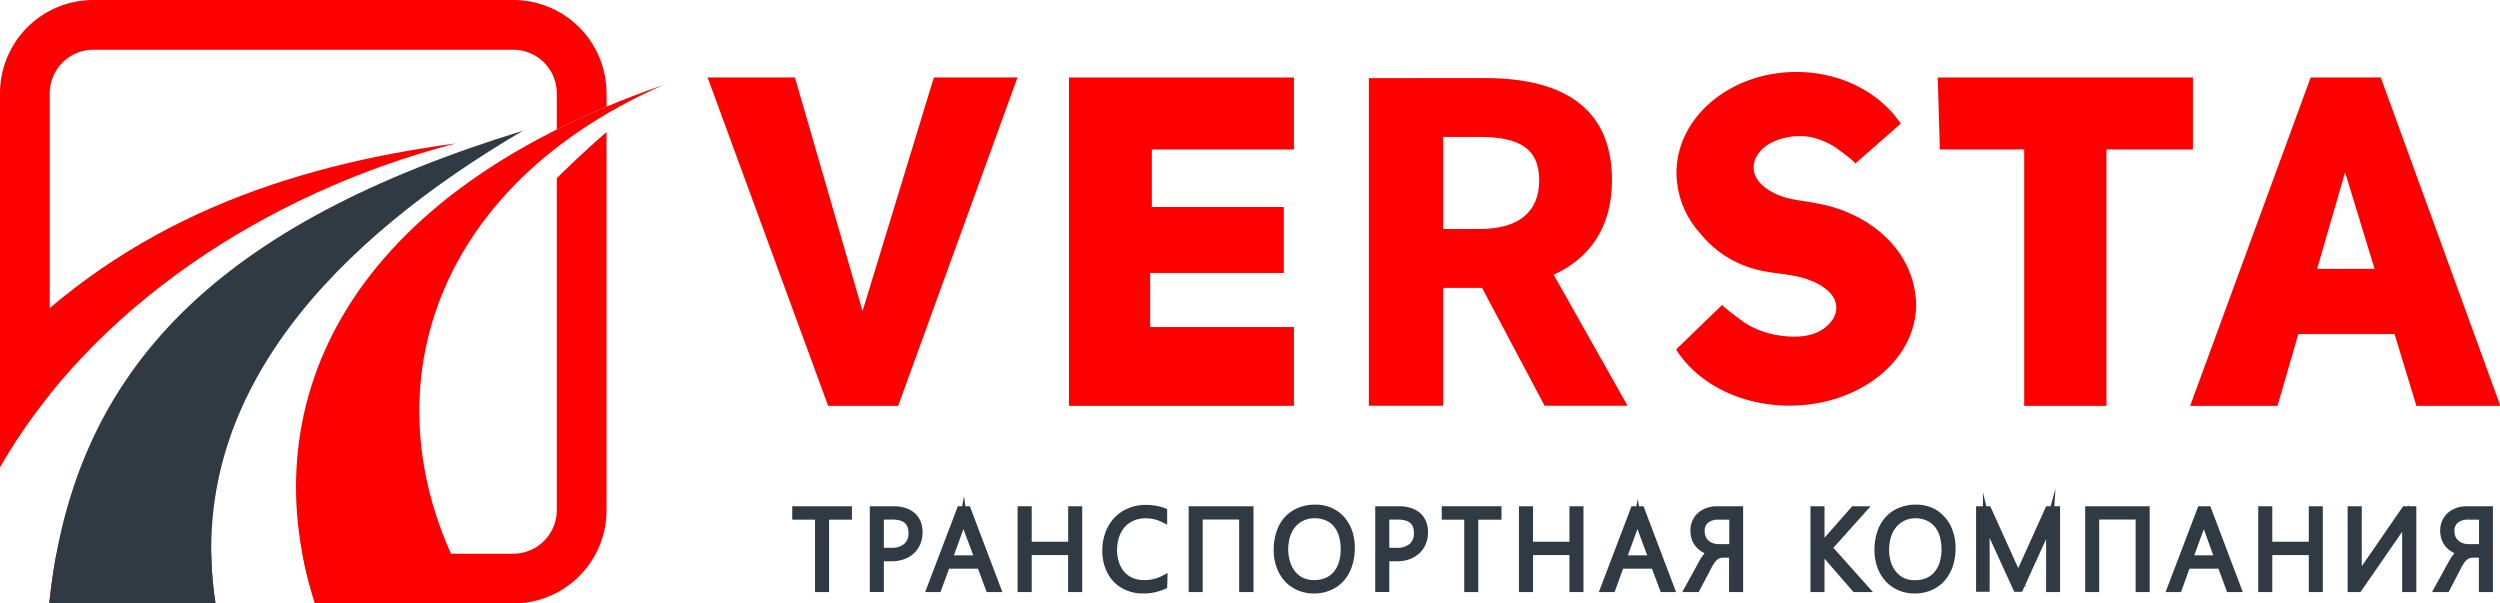
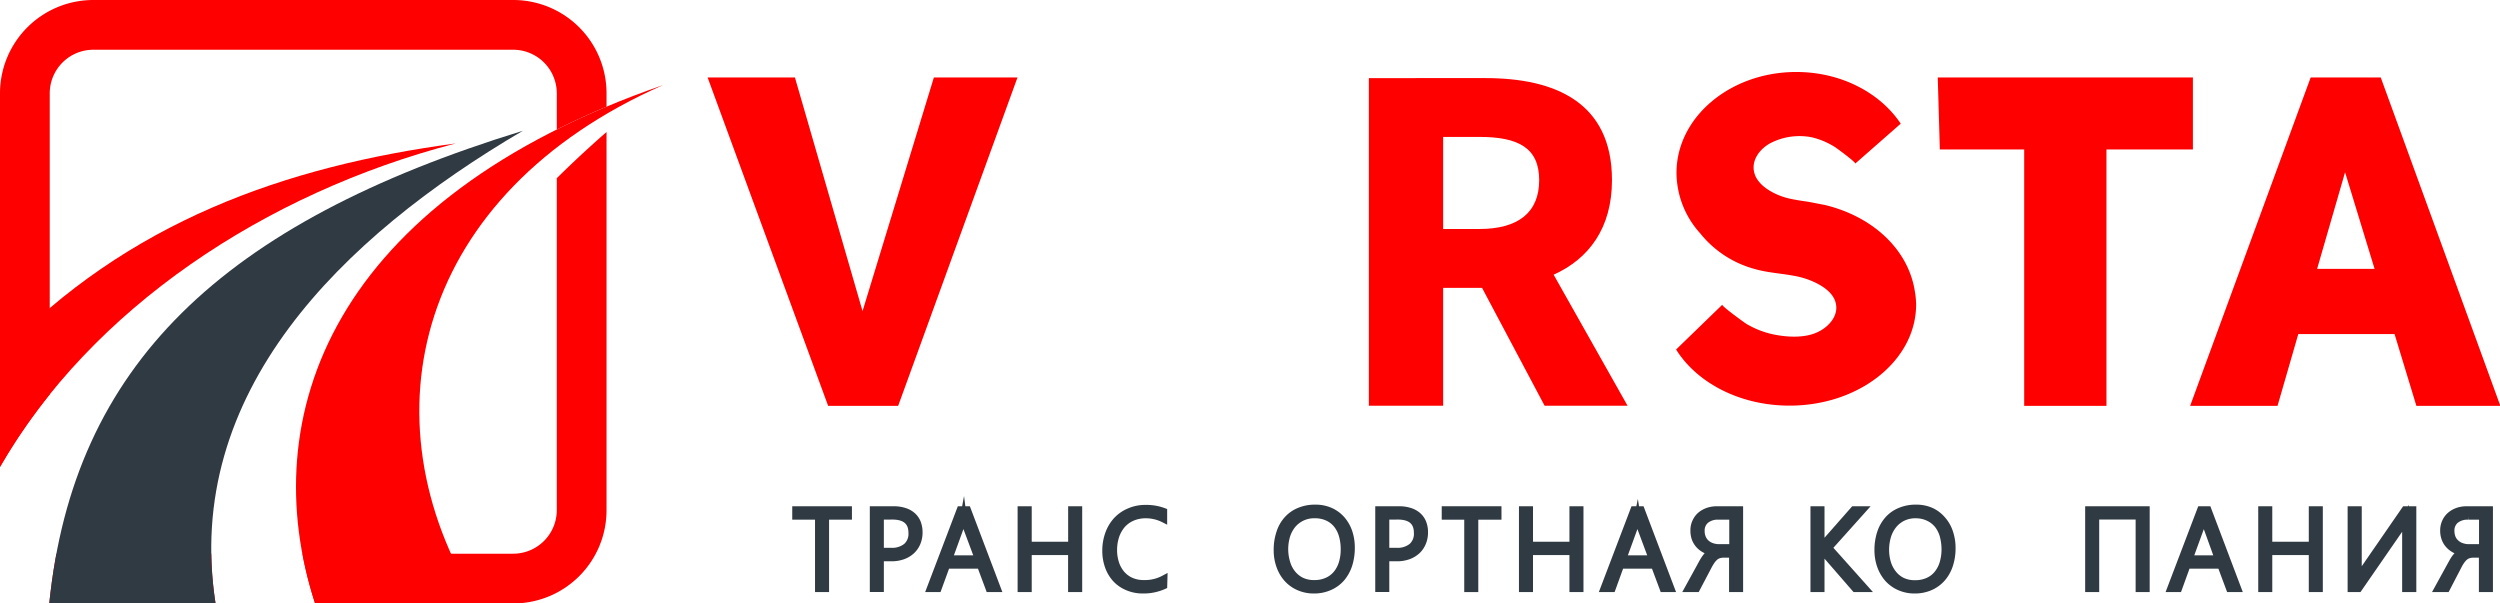
<svg xmlns="http://www.w3.org/2000/svg" viewBox="0 0 371.95 89.78">
  <defs>
    <style>.cls-1{fill:red;}.cls-2,.cls-3{fill:#303a43;}.cls-3{stroke:#303a43;stroke-miterlimit:10;}</style>
  </defs>
  <title>Ресурс 1</title>
  <g id="Слой_2" data-name="Слой 2">
    <g id="Слой_1-2" data-name="Слой 1">
      <path class="cls-1" d="M8.39,82.38Q7.72,86,7.33,89.78H32.07a52.68,52.68,0,0,1-.63-7.4Z" />
      <path class="cls-1" d="M82.84,26.51V75.9a6.49,6.49,0,0,1-6.48,6.48H45a60.37,60.37,0,0,0,1.89,7.4H76.36A13.87,13.87,0,0,0,90.24,75.9V19.64Q86.39,23,82.84,26.51Z" />
      <path class="cls-1" d="M82.84,13.88v5.39c2.35-1.18,4.81-2.31,7.4-3.4v-2A13.88,13.88,0,0,0,76.36,0H13.88A13.89,13.89,0,0,0,0,13.88V69.47a86,86,0,0,1,7.4-10.8V13.88A6.49,6.49,0,0,1,13.88,7.4H76.36A6.49,6.49,0,0,1,82.84,13.88Z" />
      <path class="cls-1" d="M71.05,89.78c-17.3-27.72-9-61,27.64-77.14C49.32,29.78,37.81,61.88,46.87,89.78Z" />
      <path class="cls-2" d="M7.33,89.78H32.07C27.21,58.47,50.72,35.34,77.8,19.45,32.89,33.26,10.92,54.44,7.33,89.78Z" />
      <path class="cls-1" d="M0,52.82V69.47C13.54,45.92,39.44,28.7,67.8,21.34,42.57,24.72,19,32.92,0,52.82Z" />
      <g id="Текст">
        <g id="Название">
          <polygon class="cls-1" points="105.28 11.53 123.21 60.38 133.63 60.38 151.38 11.53 138.94 11.53 128.33 46.29 118.27 11.53 105.28 11.53" />
-           <polygon class="cls-1" points="159.04 11.53 159.04 60.38 192.51 60.38 192.51 48.66 171.12 48.66 171.12 40.61 191 40.61 191 30.8 171.37 30.8 171.37 22.24 192.51 22.24 192.51 11.53 159.04 11.53" />
          <path class="cls-1" d="M285.08,45.41s0,0,0-.07a11.63,11.63,0,0,0-.17-1.88c-.94-6.38-6.36-11.32-13.56-13-.15,0-2-.41-2.81-.51h0c-.86-.13-1.72-.26-2.57-.47-1.62-.4-4-1.51-4.8-3.29-.93-2.19.71-4.17,2.45-5a9.44,9.44,0,0,1,6-.75,11.44,11.44,0,0,1,3.4,1.45c.32.21,3.13,2.27,3,2.45l6.77-5.94c-3.05-4.59-8.87-7.69-15.54-7.69-9.84,0-17.82,6.74-17.82,15a13.5,13.5,0,0,0,3.52,9,15.6,15.6,0,0,0,8,5.28c2.18.65,4.49.69,6.71,1.2,1.77.41,4.43,1.53,5.26,3.32,1,2.2-.79,4.19-2.71,5s-4.47.66-6.56.2a13.31,13.31,0,0,1-3.73-1.47c-.36-.21-3.85-2.74-3.67-2.91L249.37,52c3.09,4.95,9.48,8.35,16.88,8.35,10.35,0,18.75-6.67,18.83-14.93h0S285.08,45.42,285.08,45.41Z" />
          <polygon class="cls-1" points="313.4 22.24 326.26 22.24 326.26 11.53 288.3 11.53 288.61 22.24 301.16 22.24 301.16 60.38 313.4 60.38 313.4 26.43 313.4 24.84 313.4 22.24" />
          <path class="cls-1" d="M359.51,60.38H372L354.21,11.53H343.78L325.85,60.38h13l3.09-10.68h14.32ZM344.74,40l4.16-14.37L353.29,40Z" />
          <path class="cls-1" d="M242.15,60.37l-11-19.5c5.21-2.35,8.68-6.9,8.68-14.07,0-11.59-8.49-15.18-18.82-15.18H203.66V60.37h11.05V42.83h5.79l9.31,17.54Zm-27.44-40h5.38c5.8,0,8.91,1.62,8.91,6.43s-3.11,7.27-8.91,7.27h-5.38Z" />
        </g>
        <path class="cls-3" d="M122.85,76.82V87.59h-1.09V76.82h-3.39v-1h7.88v1Z" />
        <path class="cls-3" d="M131,83v4.58h-1.09V75.82h3a5.16,5.16,0,0,1,1.64.23,3.28,3.28,0,0,1,1.21.66,2.81,2.81,0,0,1,.75,1.07,4,4,0,0,1,.25,1.45,3.94,3.94,0,0,1-.29,1.51,3.42,3.42,0,0,1-.82,1.2,3.82,3.82,0,0,1-1.31.79,5.06,5.06,0,0,1-1.75.28Zm0-6.19V82h1.56a3.36,3.36,0,0,0,2.31-.71,2.51,2.51,0,0,0,.79-2q0-2.49-2.91-2.49Z" />
        <path class="cls-3" d="M147.15,87.59l-1.3-3.48h-5l-1.27,3.48h-1.21l4.48-11.77h1.1l4.46,11.77Zm-3.59-9.71q-.06-.16-.12-.36a3,3,0,0,1-.1-.47h0a4.68,4.68,0,0,1-.11.47q-.06.2-.12.36l-1.9,5.24h4.31Z" />
        <path class="cls-3" d="M159.41,87.59V82.08H153v5.51H151.9V75.82H153V81.1h6.42V75.82h1.09V87.59Z" />
        <path class="cls-3" d="M173.16,87.16a7.37,7.37,0,0,1-3.12.64,5.69,5.69,0,0,1-2.26-.44A5,5,0,0,1,166,86.14a5.42,5.42,0,0,1-1.11-1.86,6.8,6.8,0,0,1-.39-2.34,7.25,7.25,0,0,1,.42-2.5,5.89,5.89,0,0,1,1.18-2A5.45,5.45,0,0,1,168,76.11a5.91,5.91,0,0,1,2.46-.49,7.33,7.33,0,0,1,2.69.46v1.17a5.9,5.9,0,0,0-2.7-.64,5,5,0,0,0-2,.4,4.33,4.33,0,0,0-1.5,1.09,5.17,5.17,0,0,0-.93,1.66,6.68,6.68,0,0,0-.32,2.09,6.33,6.33,0,0,0,.29,1.92,4.67,4.67,0,0,0,.85,1.57,4,4,0,0,0,1.4,1.07,4.59,4.59,0,0,0,1.95.39,6,6,0,0,0,3-.71Z" />
-         <path class="cls-3" d="M184.86,87.59V76.8h-6.42V87.59h-1.09V75.82H186V87.59Z" />
        <path class="cls-3" d="M195.49,87.8a5.45,5.45,0,0,1-2.29-.47,5,5,0,0,1-1.73-1.26,5.66,5.66,0,0,1-1.09-1.9,6.82,6.82,0,0,1-.38-2.33,7.85,7.85,0,0,1,.38-2.53,5.39,5.39,0,0,1,1.11-2,4.91,4.91,0,0,1,1.79-1.27,6,6,0,0,1,2.41-.46,5.41,5.41,0,0,1,2.25.45,5,5,0,0,1,1.69,1.24,5.64,5.64,0,0,1,1.07,1.87,7.21,7.21,0,0,1,.37,2.36,8.33,8.33,0,0,1-.36,2.49,5.92,5.92,0,0,1-1.08,2,5,5,0,0,1-1.75,1.31A5.63,5.63,0,0,1,195.49,87.8Zm.09-11.19a4.14,4.14,0,0,0-3.29,1.51,4.86,4.86,0,0,0-.85,1.63,6.94,6.94,0,0,0,0,3.9,4.59,4.59,0,0,0,.8,1.61,3.94,3.94,0,0,0,1.36,1.13,4.18,4.18,0,0,0,1.92.41,4.49,4.49,0,0,0,1.93-.38,3.77,3.77,0,0,0,1.4-1.06,4.66,4.66,0,0,0,.84-1.61,7,7,0,0,0,.28-2,7.44,7.44,0,0,0-.25-2,4.69,4.69,0,0,0-.78-1.62,3.74,3.74,0,0,0-1.35-1.1A4.41,4.41,0,0,0,195.58,76.61Z" />
        <path class="cls-3" d="M206.2,83v4.58h-1.09V75.82h3a5.16,5.16,0,0,1,1.64.23,3.28,3.28,0,0,1,1.21.66,2.81,2.81,0,0,1,.75,1.07,3.83,3.83,0,0,1,.25,1.45,3.94,3.94,0,0,1-.29,1.51,3.42,3.42,0,0,1-.82,1.2,3.82,3.82,0,0,1-1.31.79,5.06,5.06,0,0,1-1.75.28Zm0-6.19V82h1.56a3.34,3.34,0,0,0,2.31-.71,2.51,2.51,0,0,0,.79-2q0-2.49-2.91-2.49Z" />
        <path class="cls-3" d="M219.44,76.82V87.59h-1.09V76.82H215v-1h7.89v1Z" />
        <path class="cls-3" d="M234,87.59V82.08h-6.42v5.51h-1.09V75.82h1.09V81.1H234V75.82h1.09V87.59Z" />
        <path class="cls-3" d="M247.43,87.59l-1.3-3.48h-5l-1.26,3.48H238.6l4.48-11.77h1.1l4.46,11.77Zm-3.59-9.71q-.06-.16-.12-.36a4.8,4.8,0,0,1-.1-.47h0a4.58,4.58,0,0,1-.12.47c0,.13-.08.25-.11.36l-1.91,5.24h4.31Z" />
        <path class="cls-3" d="M251.13,87.59l2-3.64c.13-.25.26-.47.38-.66a5.63,5.63,0,0,1,.36-.51,2.33,2.33,0,0,1,.39-.38,1.86,1.86,0,0,1,.43-.25v0a4.14,4.14,0,0,1-1.12-.43,3.22,3.22,0,0,1-.85-.69,3.07,3.07,0,0,1-.54-.93,3.51,3.51,0,0,1-.18-1.15,2.92,2.92,0,0,1,.29-1.35,2.83,2.83,0,0,1,.77-1,3.58,3.58,0,0,1,1.11-.59,4.22,4.22,0,0,1,1.28-.19h3.39V87.59h-1.09V82.47h-1.3a2.41,2.41,0,0,0-.67.09,1.73,1.73,0,0,0-.56.28,3.35,3.35,0,0,0-.51.54,8,8,0,0,0-.51.84l-1.77,3.37Zm4.56-10.77a2.78,2.78,0,0,0-1.91.59,2,2,0,0,0-.66,1.61,2.54,2.54,0,0,0,.19,1,2.23,2.23,0,0,0,.54.77,2.42,2.42,0,0,0,.84.49,3.16,3.16,0,0,0,1.09.18h2V76.82Z" />
        <path class="cls-3" d="M276,87.59l-4.79-5.51-.26-.33h0v5.84h-1.09V75.82h1.09v5.54h0a1.09,1.09,0,0,1,.13-.17,2.09,2.09,0,0,1,.14-.17l4.58-5.2h1.39L272.1,81.5l5.44,6.09Z" />
        <path class="cls-3" d="M284.87,87.8a5.48,5.48,0,0,1-2.29-.47,5.08,5.08,0,0,1-1.73-1.26,5.83,5.83,0,0,1-1.09-1.9,7.07,7.07,0,0,1-.38-2.33,8.14,8.14,0,0,1,.38-2.53,5.55,5.55,0,0,1,1.12-2,4.83,4.83,0,0,1,1.79-1.27,5.92,5.92,0,0,1,2.41-.46,5.37,5.37,0,0,1,2.24.45A4.88,4.88,0,0,1,289,77.31a5.32,5.32,0,0,1,1.07,1.87,7.21,7.21,0,0,1,.38,2.36,8,8,0,0,1-.37,2.49A5.73,5.73,0,0,1,289,86a5.07,5.07,0,0,1-1.75,1.31A5.68,5.68,0,0,1,284.87,87.8ZM285,76.61a4.24,4.24,0,0,0-1.89.41,4.16,4.16,0,0,0-1.39,1.1,4.88,4.88,0,0,0-.86,1.63,7.07,7.07,0,0,0-.3,2,6.75,6.75,0,0,0,.26,1.92,4.78,4.78,0,0,0,.81,1.61,3.91,3.91,0,0,0,1.35,1.13,4.19,4.19,0,0,0,1.93.41,4.52,4.52,0,0,0,1.93-.38,3.74,3.74,0,0,0,1.39-1.06,4.66,4.66,0,0,0,.84-1.61,7,7,0,0,0,.29-2,7.87,7.87,0,0,0-.25-2,4.69,4.69,0,0,0-.78-1.62,3.87,3.87,0,0,0-1.36-1.1A4.38,4.38,0,0,0,285,76.61Z" />
-         <path class="cls-3" d="M304.92,87.59V79.46q0-.61.09-2h0c-.07.25-.14.46-.21.64s-.12.33-.17.45l-4.11,9H300l-4.11-9a8.27,8.27,0,0,1-.37-1.15h0c0,.25,0,.53,0,.86s0,.68,0,1.07v8.22H294.5V75.82h1.29l4,8.85c.09.19.17.38.25.57a5,5,0,0,1,.21.62h.05l.21-.6c.07-.18.14-.37.24-.58l4-8.86H306V87.59Z" />
        <path class="cls-3" d="M318.24,87.59V76.8h-6.42V87.59h-1.09V75.82h8.6V87.59Z" />
        <path class="cls-3" d="M331.7,87.59l-1.3-3.48h-5l-1.26,3.48h-1.22l4.48-11.77h1.11l4.45,11.77Zm-3.59-9.71q-.06-.16-.12-.36a4.8,4.8,0,0,1-.1-.47h0c0,.17-.07.33-.11.47a3.79,3.79,0,0,0-.12.36l-1.91,5.24H330Z" />
        <path class="cls-3" d="M344,87.59V82.08h-6.43v5.51h-1.09V75.82h1.09V81.1H344V75.82h1.09V87.59Z" />
        <path class="cls-3" d="M357.89,87.59V78.73c0-.27,0-.52,0-.75s0-.42,0-.58h0a3.56,3.56,0,0,1-.2.38l-.23.36-6.53,9.45h-1.15V75.82h1.1v8.75c0,.29,0,.55,0,.79s0,.42,0,.57h0c.06-.11.13-.24.22-.38l.26-.4,6.44-9.33H359V87.59Z" />
        <path class="cls-3" d="M362.68,87.59l2-3.64c.14-.25.26-.47.38-.66a4.19,4.19,0,0,1,.37-.51,2.73,2.73,0,0,1,.38-.38,2.09,2.09,0,0,1,.43-.25v0a4.28,4.28,0,0,1-1.12-.43,3.17,3.17,0,0,1-.84-.69,2.7,2.7,0,0,1-.54-.93,3.27,3.27,0,0,1-.19-1.15,3,3,0,0,1,.29-1.35,2.86,2.86,0,0,1,.78-1,3.53,3.53,0,0,1,1.1-.59,4.29,4.29,0,0,1,1.29-.19h3.39V87.59h-1.09V82.47H368a2.31,2.31,0,0,0-.67.09,1.55,1.55,0,0,0-.56.28,2.65,2.65,0,0,0-.51.54,5.62,5.62,0,0,0-.51.84L364,87.59Zm4.56-10.77a2.8,2.8,0,0,0-1.91.59,2,2,0,0,0-.66,1.61,2.73,2.73,0,0,0,.19,1,2.13,2.13,0,0,0,.55.77,2.33,2.33,0,0,0,.84.49,3.14,3.14,0,0,0,1.08.18h2V76.82Z" />
      </g>
    </g>
  </g>
</svg>